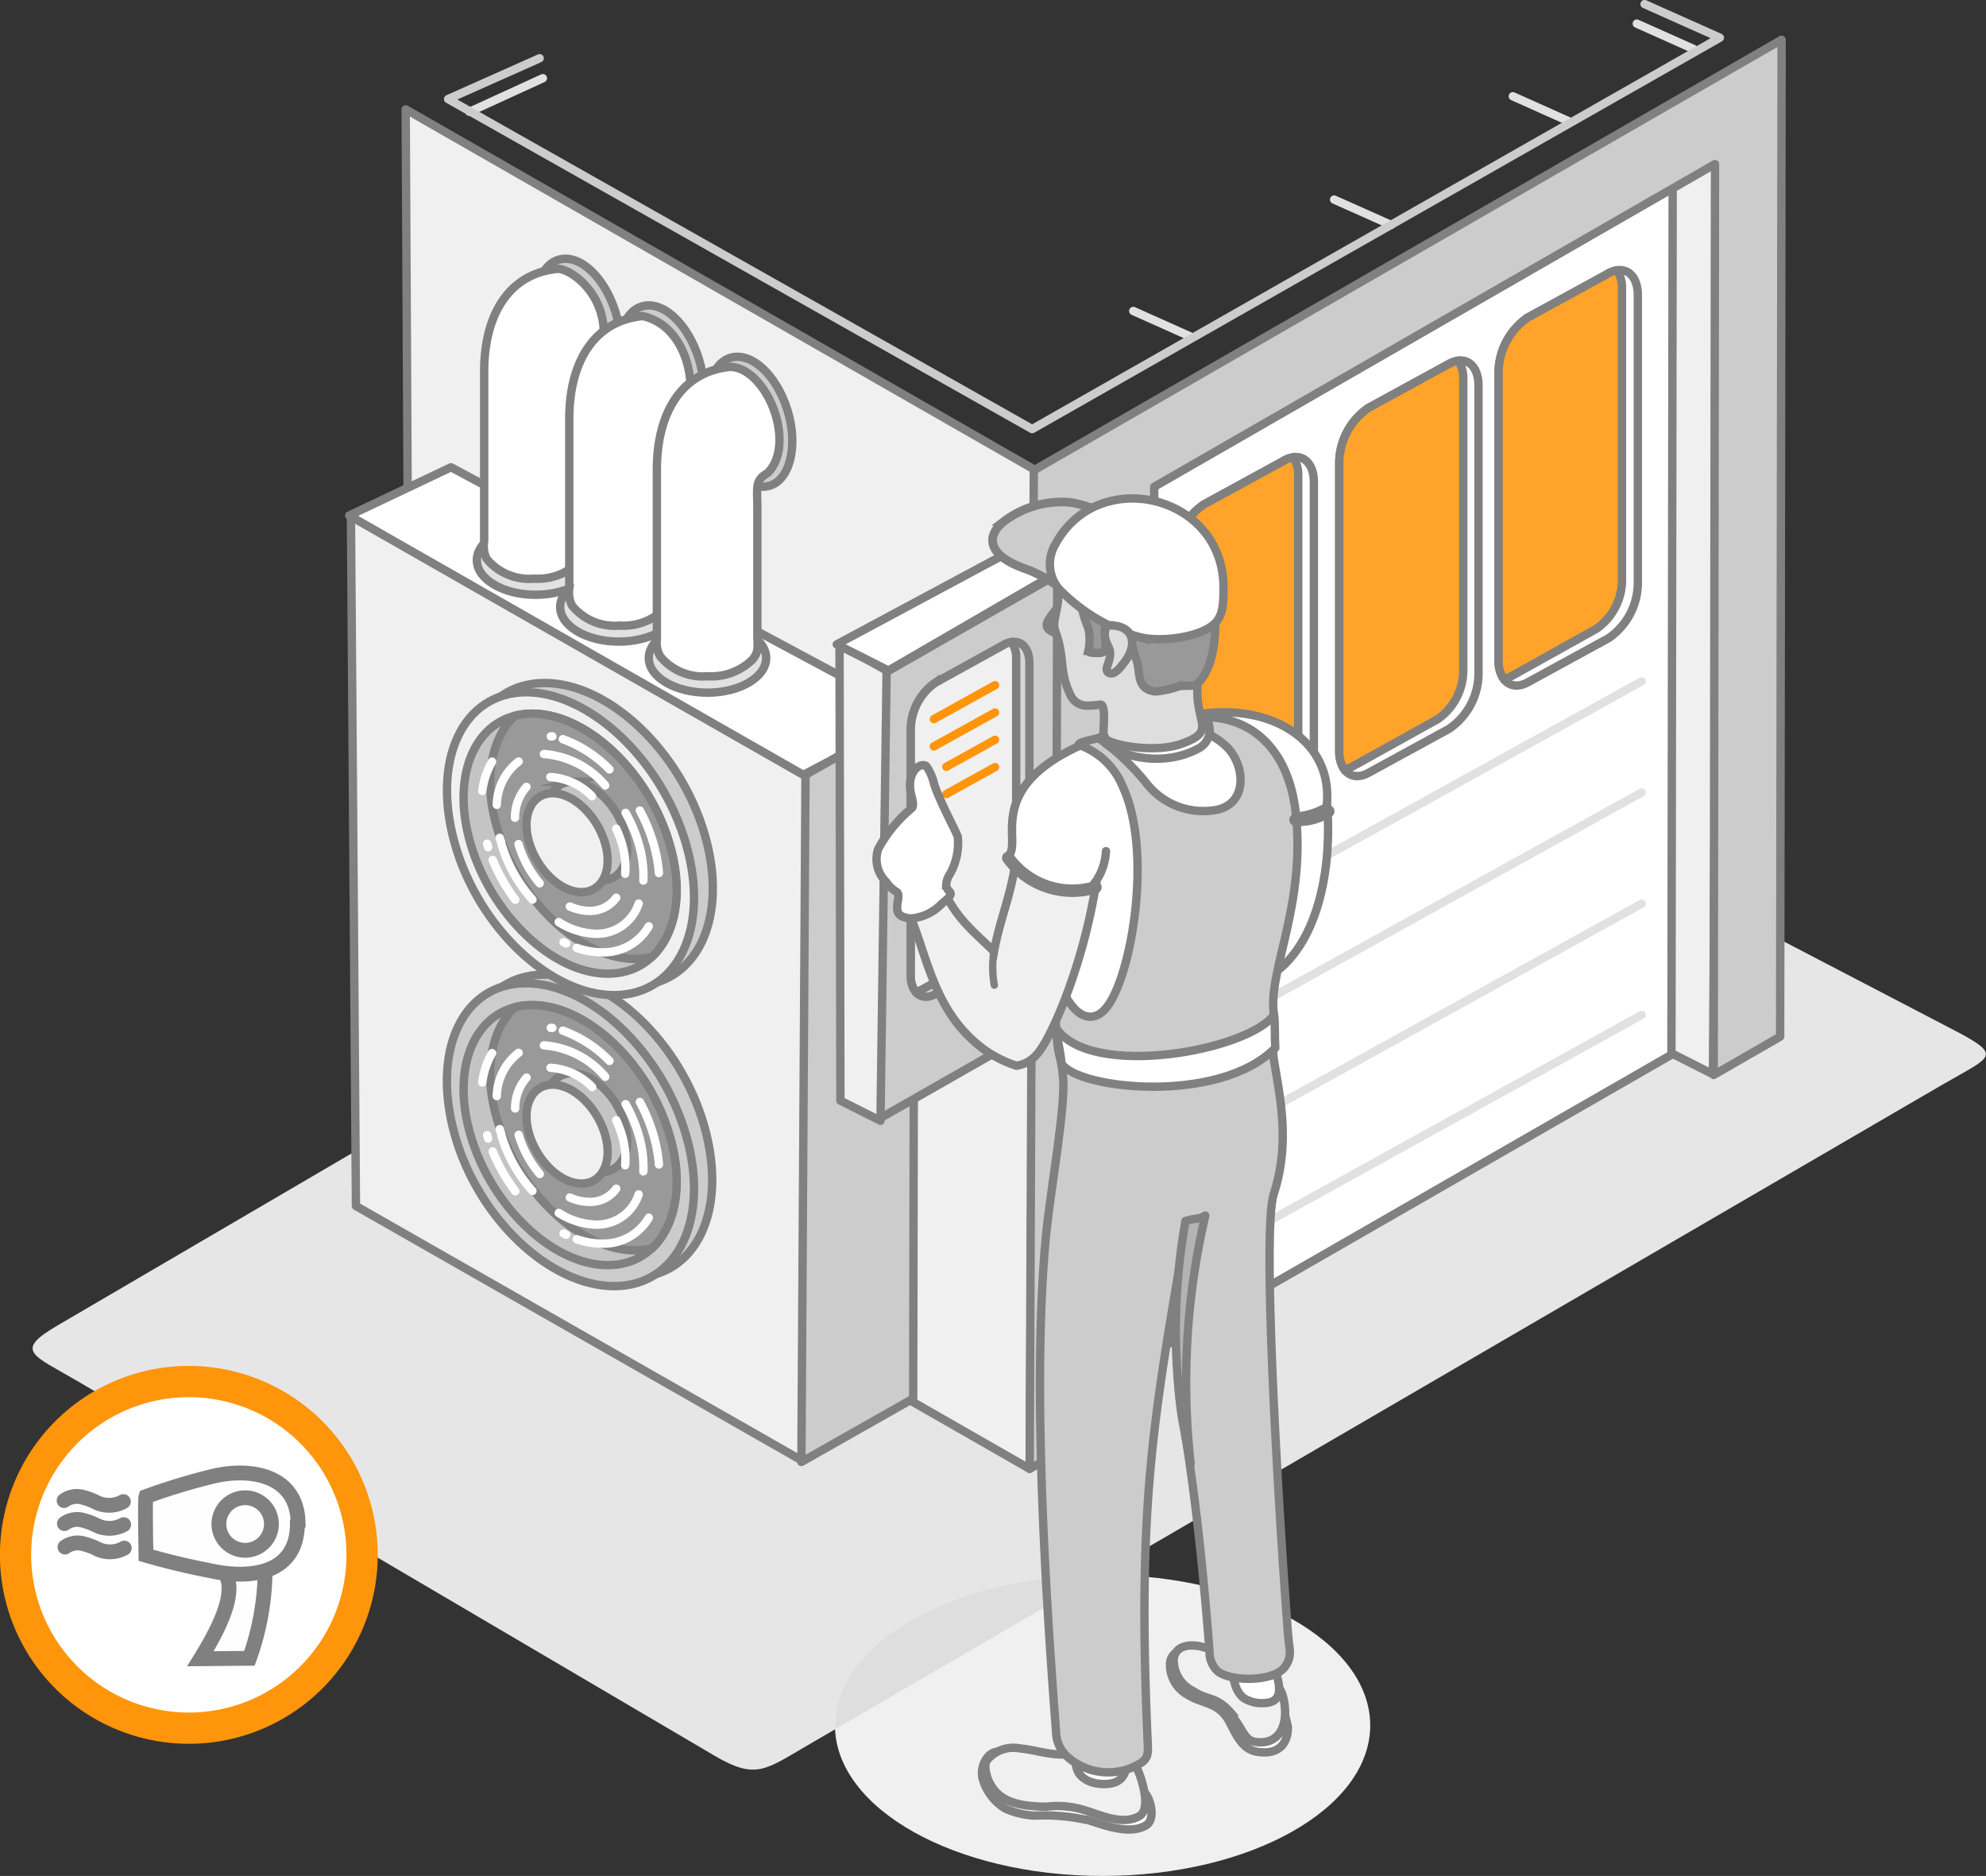
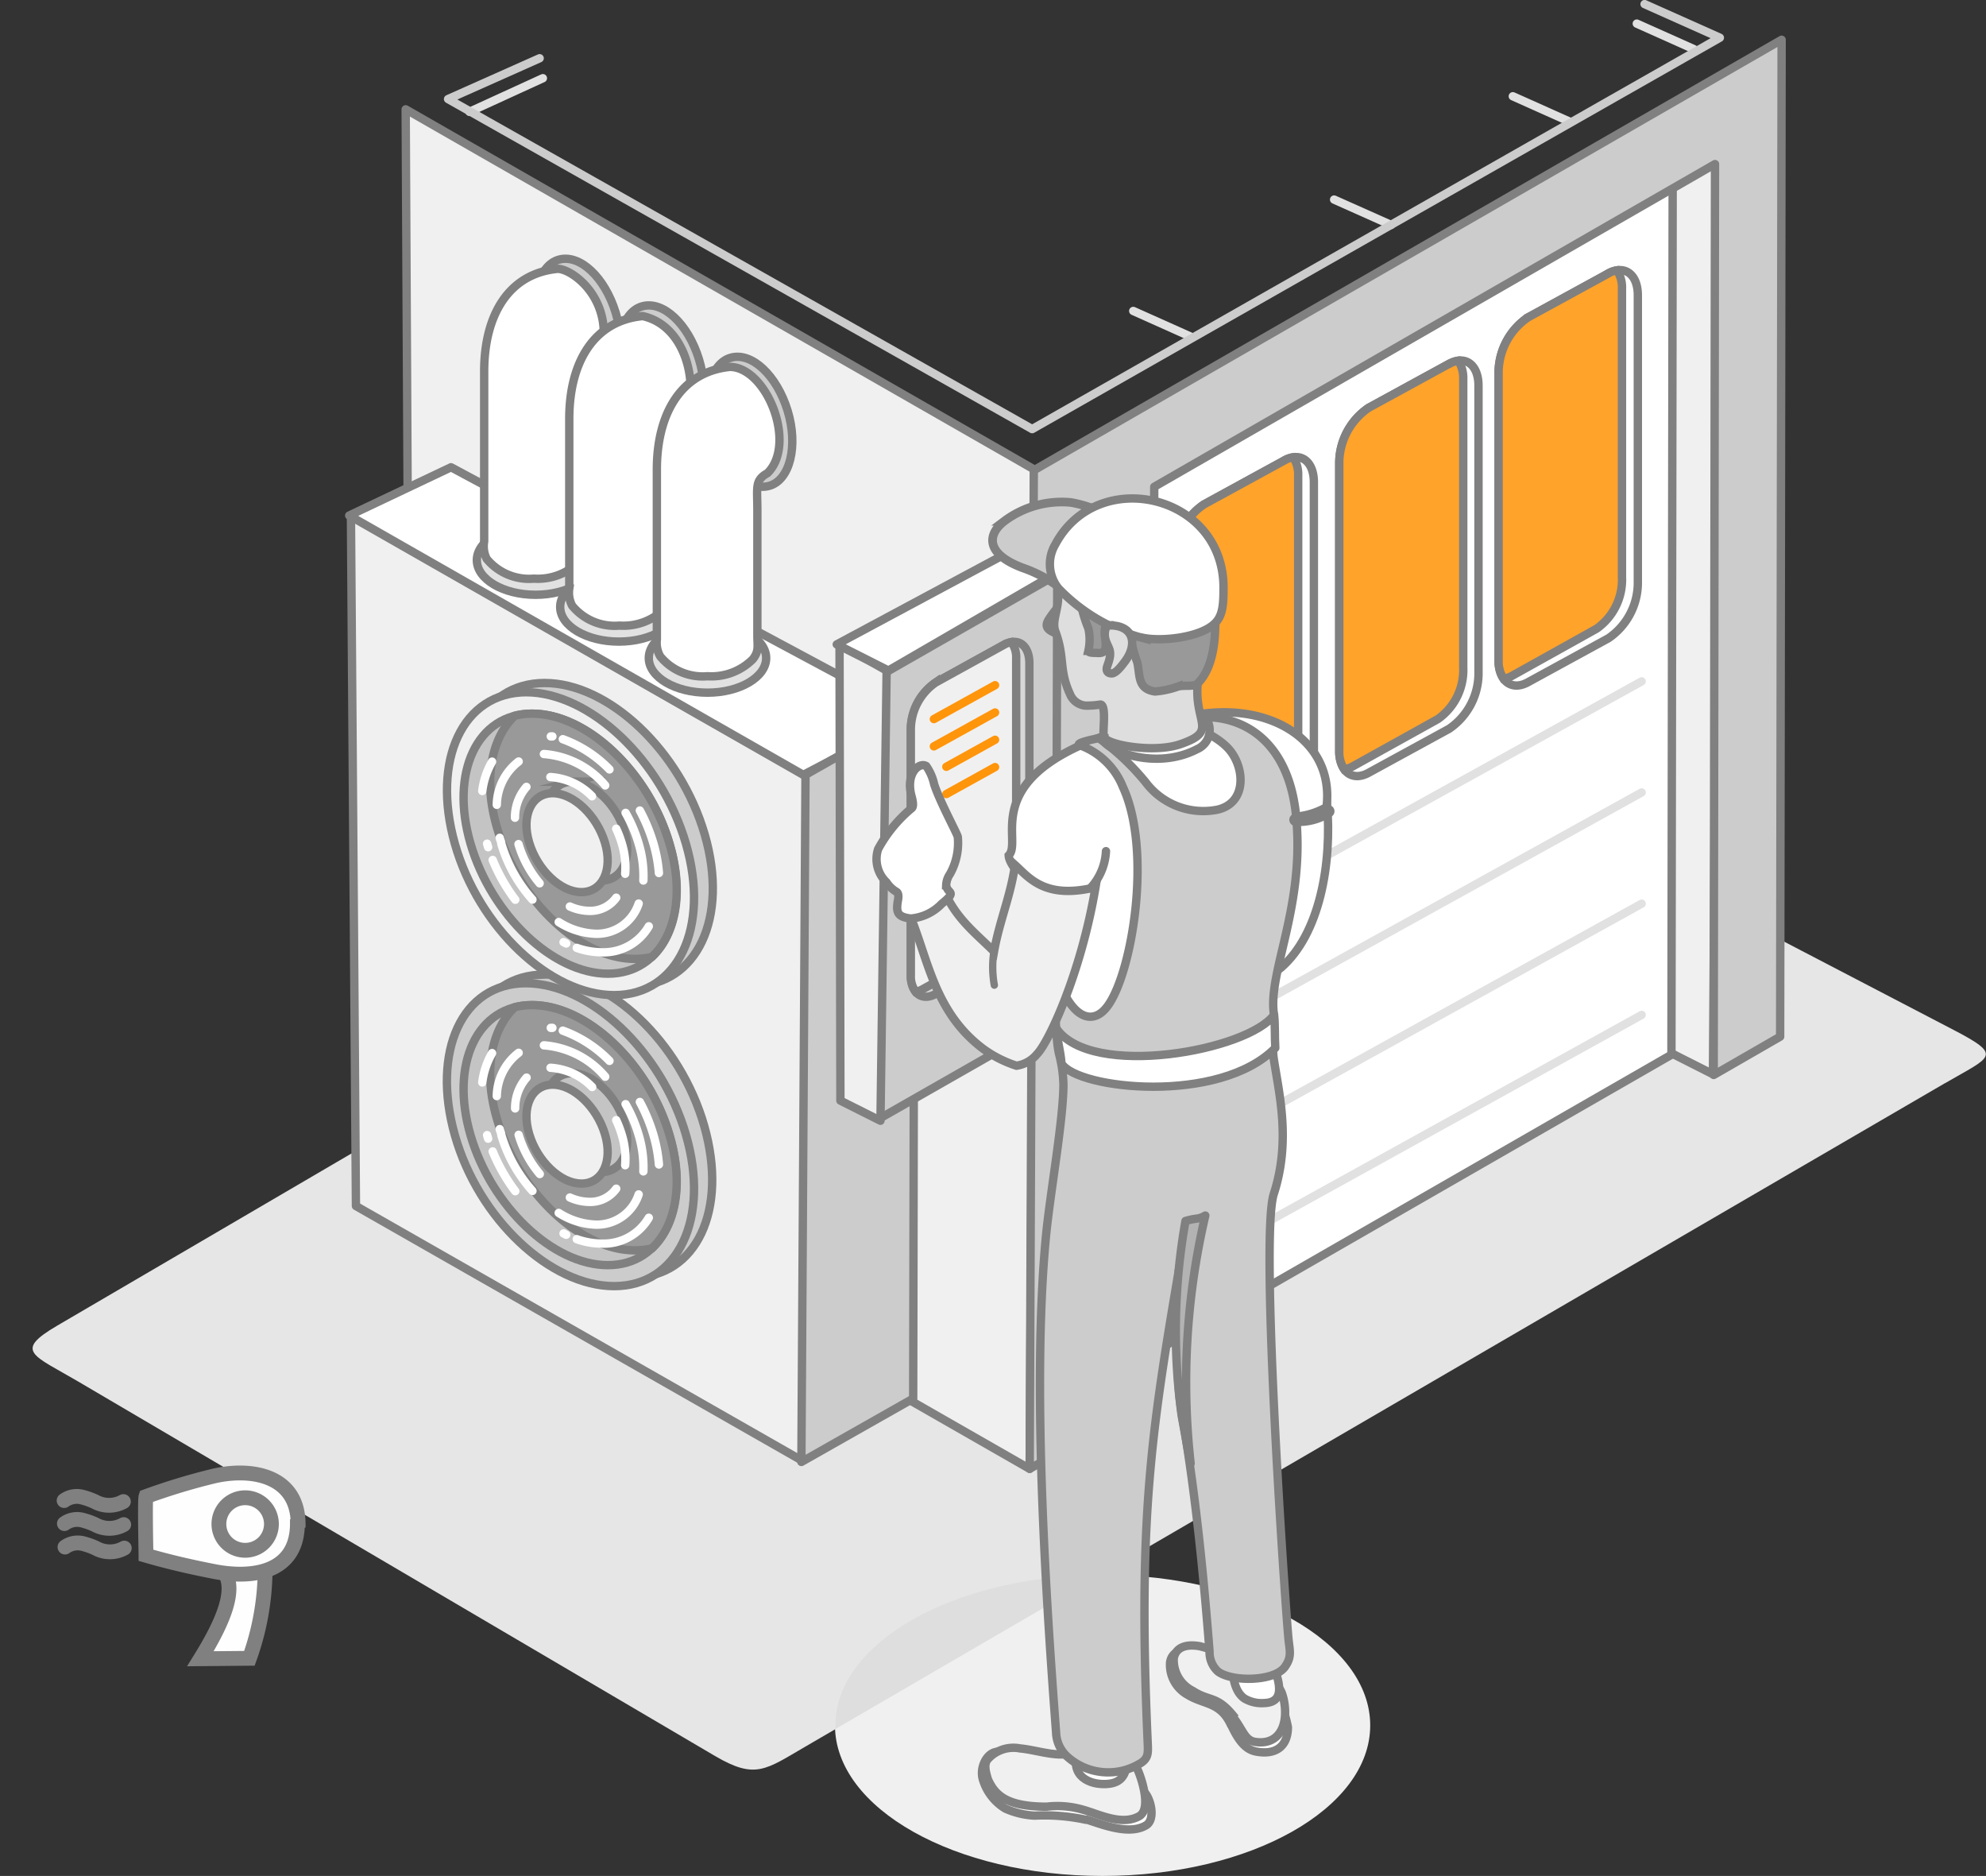
<svg xmlns="http://www.w3.org/2000/svg" viewBox="0 0 135.36 127.83">
  <rect x="0" y="0" width="135.36" height="127.83" fill="#333333" stroke="none" />
  <defs>
    <style>.cls-1{fill:#e6e6e6;}.cls-1,.cls-10,.cls-11,.cls-14,.cls-16,.cls-17,.cls-18,.cls-2,.cls-20,.cls-21,.cls-23,.cls-24,.cls-25,.cls-26,.cls-27,.cls-28,.cls-29,.cls-3,.cls-30,.cls-31,.cls-4,.cls-6,.cls-7,.cls-8,.cls-9{fill-rule:evenodd;}.cls-11,.cls-17,.cls-2,.cls-25{fill:#f0f0f0;}.cls-10,.cls-11,.cls-13,.cls-14,.cls-16,.cls-2,.cls-21,.cls-22,.cls-23,.cls-24,.cls-25,.cls-26,.cls-27,.cls-28,.cls-29,.cls-3,.cls-30,.cls-31,.cls-32,.cls-33,.cls-34,.cls-4,.cls-6,.cls-7,.cls-8,.cls-9{stroke:gray;}.cls-12,.cls-15,.cls-19,.cls-2,.cls-22,.cls-26,.cls-27,.cls-3,.cls-31,.cls-32,.cls-33,.cls-34,.cls-4,.cls-5{stroke-linecap:round;stroke-linejoin:round;}.cls-10,.cls-11,.cls-12,.cls-13,.cls-14,.cls-15,.cls-16,.cls-19,.cls-2,.cls-23,.cls-3,.cls-31,.cls-33,.cls-4,.cls-5,.cls-6,.cls-7,.cls-8,.cls-9{stroke-width:0.57px;}.cls-20,.cls-24,.cls-27,.cls-3,.cls-8{fill:#fff;}.cls-26,.cls-30,.cls-4,.cls-7{fill:#ccc;}.cls-12,.cls-13,.cls-15,.cls-19,.cls-22,.cls-32,.cls-33,.cls-34,.cls-5{fill:none;}.cls-5{stroke:#e1e1e1;}.cls-6{fill:#e1e1e1;}.cls-10,.cls-11,.cls-13,.cls-14,.cls-16,.cls-20,.cls-21,.cls-23,.cls-24,.cls-25,.cls-28,.cls-29,.cls-30,.cls-6,.cls-7,.cls-8,.cls-9{stroke-miterlimit:22.93;}.cls-9{fill:#c4c4c4;}.cls-10,.cls-29{fill:#999;}.cls-12{stroke:#fff;}.cls-14{fill:#ffa32b;}.cls-15{stroke:#ccc;}.cls-16{fill:#d7d7d7;}.cls-18,.cls-23,.cls-28{fill:#dedede;}.cls-19,.cls-20{stroke:#ff950a;}.cls-20{stroke-width:2.13px;}.cls-21{fill:#fefefe;}.cls-21,.cls-22{stroke-width:1.01px;}.cls-24,.cls-25,.cls-26,.cls-28,.cls-29{stroke-width:0.57px;}.cls-27{stroke-width:0.57px;}.cls-30{stroke-width:0.59px;}.cls-31{fill:#b3b3b3;}.cls-32{stroke-width:0.85px;}.cls-34{stroke-width:0.5px;}</style>
  </defs>
  <title>syshim</title>
  <g id="Слой_2" data-name="Слой 2">
    <g id="Слой_1-2" data-name="Слой 1">
      <path class="cls-1" d="M132.58,73.8,54.92,119c-2.75,1.6-3.43,2.27-6.18.66L5.33,94.14c-3.1-1.82-4.42-2.06-1.41-3.82L83,44.06l50.15,26.12c3.42,1.78,2.56,1.8-.58,3.63Z" />
      <polygon class="cls-2" points="113.5 9.05 113.84 71.73 116.75 73.2 117.16 10.98 113.5 9.05 113.5 9.05" />
      <polygon class="cls-2" points="27.65 7.45 28 75.94 70.18 100.09 70.59 32.05 27.65 7.45 27.65 7.45" />
      <polygon class="cls-2" points="23.92 35.16 24.26 82.18 54.65 99.52 55.07 52.95 23.92 35.16 23.92 35.16" />
      <polygon class="cls-3" points="23.8 35.13 54.75 52.8 62.39 48.8 30.74 31.84 23.8 35.13 23.8 35.13" />
      <polygon class="cls-3" points="78.17 29.61 77.89 92.58 113.92 71.87 114.01 9 78.17 29.61 78.17 29.61" />
      <polygon class="cls-4" points="70.46 32.05 70.18 100.09 78.39 95.37 78.67 33.17 116.89 11.18 116.8 73.25 121.33 70.64 121.43 2.71 70.46 32.05 70.46 32.05" />
      <path class="cls-5" d="M107,8.3l-3.89-1.74M32,7.62l5-2.29" />
      <path class="cls-6" d="M36.5,35.81c-2.23,0-4,1.06-4,2.36s1.8,2.36,4,2.36,4-1.06,4-2.36-1.8-2.36-4-2.36Z" />
      <path class="cls-7" d="M36.84,22.82c.72,2.41,2.44,4,3.86,3.61s2-2.72,1.26-5.13-2.44-4-3.86-3.61-2,2.72-1.26,5.13Z" />
      <path class="cls-8" d="M38,18.32c-3.32.32-5,3.13-5,7l0,11.57a1.9,1.9,0,0,0,.17,1.19,3.75,3.75,0,0,0,3.22,1.35,4,4,0,0,0,3.09-1.16c.44-.56.31-.9.31-1.61V28.12c0-1.62-.1-1.93.69-2.56C42.62,20.9,39.09,18.3,38,18.32Z" />
      <path class="cls-6" d="M42.18,39c-2.23,0-4,1.06-4,2.36s1.8,2.36,4,2.36,4-1.06,4-2.36-1.8-2.36-4-2.36Z" />
      <path class="cls-7" d="M42.52,26c.72,2.41,2.44,4,3.86,3.61s2-2.72,1.26-5.13-2.44-4-3.86-3.61-2,2.72-1.26,5.13Z" />
      <path class="cls-8" d="M43.8,21.54c-3.32.32-5,3.14-5,7l0,11.57A1.89,1.89,0,0,0,39,41.28a3.75,3.75,0,0,0,3.22,1.35,4,4,0,0,0,3.09-1.16c.44-.56.31-.9.31-1.61V31.35c0-1.62-.1-1.93.69-2.56,1.42-1.12,1-6.46-2.5-7.25Z" />
      <path class="cls-6" d="M48.22,42.48c-2.23,0-4,1.06-4,2.36s1.8,2.36,4,2.36,4-1.06,4-2.36-1.8-2.36-4-2.36Z" />
      <path class="cls-7" d="M48.56,29.5c.72,2.41,2.44,4,3.86,3.61s2-2.72,1.26-5.13-2.44-4-3.86-3.61-2,2.72-1.26,5.13Z" />
      <path class="cls-8" d="M49.77,25c-3.32.32-5,3.14-5,7l0,11.57A1.89,1.89,0,0,0,45,44.73a3.75,3.75,0,0,0,3.22,1.35,4,4,0,0,0,3.09-1.16c.44-.56.31-.9.31-1.61V34.8c0-1.62-.19-2.07.69-2.56C54.33,30.25,52.27,25.06,49.77,25Z" />
      <path class="cls-7" d="M37.12,66.4C41.49,66.4,46.37,71,48,76.73s-.53,10.32-4.89,10.32-9.25-4.62-10.91-10.32.53-10.32,4.89-10.32Z" />
      <path class="cls-7" d="M35.84,67c4.36,0,9.25,4.62,10.91,10.32s-.53,10.32-4.89,10.32S32.61,83.05,31,77.35,31.48,67,35.84,67Z" />
      <path class="cls-9" d="M36.27,68.49c3.75,0,7.94,4,9.36,8.86s-.45,8.86-4.2,8.86-7.94-4-9.36-8.86.45-8.86,4.2-8.86Z" />
      <path class="cls-10" d="M36.27,68.49c3.74,0,7.94,4,9.36,8.86,1,3.31.42,6.19-1.19,7.71a4.74,4.74,0,0,1-1.18.14c-3.74,0-7.94-4-9.36-8.86-1-3.31-.42-6.19,1.19-7.71a4.74,4.74,0,0,1,1.18-.14Z" />
      <path class="cls-9" d="M39,73.13c1.42,0,3,1.51,3.56,3.37s-.17,3.37-1.6,3.37-3-1.51-3.56-3.37.17-3.37,1.6-3.37Z" />
      <path class="cls-11" d="M37.67,73.91c1.42,0,3,1.51,3.56,3.37s-.17,3.37-1.6,3.37-3-1.51-3.56-3.37.17-3.37,1.6-3.37Z" />
      <path class="cls-12" d="M35.12,81.17a12.07,12.07,0,0,1-1.54-2.71m-.31-.87-.07-.24m-.33-3.59a5.3,5.3,0,0,1,.67-2m4-1.72.11,0m.71.19a8.47,8.47,0,0,1,3.18,2.06m2.07,2.8a11.73,11.73,0,0,1,.93,2.26,9.88,9.88,0,0,1,.37,2m-.69,3.63A3.56,3.56,0,0,1,41,84.74a5.17,5.17,0,0,1-1.69-.3m-.72-.3-.18-.09m-2.12-2.9a9.9,9.9,0,0,1-2.12-3.8c0-.14-.08-.27-.11-.41m-.2-2.25a3.81,3.81,0,0,1,1.49-2.95m1.72-.51a6.09,6.09,0,0,1,4.18,2.14m1.39,1.87a9.74,9.74,0,0,1,.89,2.1,7.6,7.6,0,0,1,.32,2.48m-.32,1.57a3,3,0,0,1-2.9,2.06,5,5,0,0,1-2.55-.8M36.79,80a7.41,7.41,0,0,1-1.44-2.67m-.24-1.8a3.17,3.17,0,0,1,.78-2.1m1.63-.67a4.34,4.34,0,0,1,2.84,1.31M42,76.33a7.18,7.18,0,0,1,.38,1,5.54,5.54,0,0,1,.23,2.07M42,81a2.19,2.19,0,0,1-1.82.9,3.37,3.37,0,0,1-1.34-.3" />
      <path class="cls-7" d="M37.12,46.54c4.36,0,9.25,4.62,10.91,10.32s-.53,10.32-4.89,10.32-9.25-4.62-10.91-10.32.53-10.32,4.89-10.32Z" />
      <path class="cls-11" d="M35.84,47.17c4.36,0,9.25,4.62,10.91,10.32s-.53,10.32-4.89,10.32S32.61,63.19,31,57.49s.53-10.32,4.89-10.32Z" />
      <path class="cls-9" d="M36.27,48.63c3.75,0,7.94,4,9.36,8.86s-.45,8.86-4.2,8.86-7.94-4-9.36-8.86.45-8.86,4.2-8.86Z" />
      <path class="cls-10" d="M36.27,48.63c3.74,0,7.94,4,9.36,8.86,1,3.31.42,6.19-1.19,7.71a4.75,4.75,0,0,1-1.18.14c-3.74,0-7.94-4-9.36-8.86-1-3.31-.42-6.19,1.19-7.71a4.74,4.74,0,0,1,1.18-.14Z" />
      <path class="cls-9" d="M39,53.27c1.42,0,3,1.51,3.56,3.37S42.39,60,41,60s-3-1.51-3.56-3.37.17-3.37,1.6-3.37Z" />
      <path class="cls-11" d="M37.67,54.05c1.42,0,3,1.51,3.56,3.37s-.17,3.37-1.6,3.37-3-1.51-3.56-3.37.17-3.37,1.6-3.37Z" />
      <path class="cls-12" d="M35.12,61.31a12.07,12.07,0,0,1-1.54-2.71m-.31-.87-.07-.24m-.33-3.59a5.29,5.29,0,0,1,.67-2m4-1.72.11,0m.71.19a8.47,8.47,0,0,1,3.18,2.06m2.07,2.8a11.73,11.73,0,0,1,.93,2.26,9.88,9.88,0,0,1,.37,2m-.69,3.63A3.56,3.56,0,0,1,41,64.89a5.17,5.17,0,0,1-1.69-.3m-.72-.3-.18-.09m-2.12-2.9a9.9,9.9,0,0,1-2.12-3.8c0-.14-.08-.27-.11-.41m-.2-2.25a3.81,3.81,0,0,1,1.49-2.95m1.72-.51a6.09,6.09,0,0,1,4.18,2.14m1.39,1.87a9.74,9.74,0,0,1,.89,2.1A7.6,7.6,0,0,1,43.85,60m-.32,1.57a3,3,0,0,1-2.9,2.06,5,5,0,0,1-2.55-.8m-1.3-2.64a7.41,7.41,0,0,1-1.44-2.67m-.24-1.8a3.17,3.17,0,0,1,.78-2.1m1.63-.67a4.34,4.34,0,0,1,2.84,1.31M42,56.47a7.18,7.18,0,0,1,.38,1,5.54,5.54,0,0,1,.23,2.07M42,61.17a2.19,2.19,0,0,1-1.82.9,3.36,3.36,0,0,1-1.34-.3" />
      <path class="cls-13" d="M98.77,24.79l-5.49,3a4.58,4.58,0,0,0-2,3.69V51.17c0,1.42.89,2.1,2,1.49l5.49-3a4.58,4.58,0,0,0,2-3.69V26.28c0-1.42-.89-2.1-2-1.49Z" />
      <path class="cls-14" d="M98.77,24.79l-5.49,3a4.58,4.58,0,0,0-2,3.69V51.17a2.14,2.14,0,0,0,.34,1.25,1.71,1.71,0,0,0,.6-.21L98,49a4.08,4.08,0,0,0,1.73-3.52V25.83a2.14,2.14,0,0,0-.34-1.25,1.73,1.73,0,0,0-.6.21Z" />
      <path class="cls-13" d="M87.55,31.37l-5.49,3a4.58,4.58,0,0,0-2,3.69V57.74c0,1.42.89,2.1,2,1.49l5.49-3a4.58,4.58,0,0,0,2-3.69V32.86c0-1.42-.89-2.1-2-1.49Z" />
      <path class="cls-14" d="M87.55,31.37l-5.49,3a4.58,4.58,0,0,0-2,3.69V57.74A2.14,2.14,0,0,0,80.41,59a1.71,1.71,0,0,0,.6-.21l5.74-3.2a4.08,4.08,0,0,0,1.73-3.52V32.41a2.13,2.13,0,0,0-.34-1.25,1.73,1.73,0,0,0-.6.21Z" />
      <path class="cls-13" d="M109.63,18.63l-5.49,3a4.58,4.58,0,0,0-2,3.69V45c0,1.42.89,2.1,2,1.49l5.49-3a4.58,4.58,0,0,0,2-3.69V20.12c0-1.42-.89-2.1-2-1.49Z" />
      <path class="cls-14" d="M109.63,18.63l-5.49,3a4.58,4.58,0,0,0-2,3.69V45a2.14,2.14,0,0,0,.34,1.25,1.72,1.72,0,0,0,.6-.21l5.74-3.2a4.08,4.08,0,0,0,1.73-3.52V19.67a2.13,2.13,0,0,0-.34-1.25,1.73,1.73,0,0,0-.6.21Z" />
      <path class="cls-5" d="M81.13,22.93l-3.89-1.74m17.57-5.86L90.93,13.6M115.45,3.35l-3.89-1.74" />
      <polyline class="cls-15" points="36.78 3.97 30.54 6.75 70.35 29.24 117.22 2.57 112.09 0.28" />
      <path class="cls-5" d="M83.82,61.95l28.07-15.52M83.82,69.53,111.89,54M83.82,77.1l28.07-15.52M83.82,84.68l28.07-15.52" />
      <polygon class="cls-4" points="54.9 52.8 54.62 99.62 62.24 95.3 62.33 48.58 54.9 52.8 54.9 52.8" />
      <polygon class="cls-4" points="60.21 45.91 59.93 76.23 71.97 69.36 72.06 39.14 60.21 45.91 60.21 45.91" />
      <polygon class="cls-2" points="57.22 43.87 57.28 75 60.01 76.37 60.43 45.7 57.22 43.87 57.22 43.87" />
      <polygon class="cls-3" points="57.03 43.91 60.55 45.69 72 39.05 68.63 37.69 57.03 43.91 57.03 43.91" />
      <path class="cls-16" d="M68.46,43.92l-4.69,2.59a3.91,3.91,0,0,0-1.69,3.15V66.46c0,1.22.76,1.79,1.69,1.27l4.69-2.59A3.91,3.91,0,0,0,70.16,62V45.2c0-1.22-.76-1.79-1.69-1.27Z" />
      <path class="cls-11" d="M68.46,43.92l-4.69,2.59a3.91,3.91,0,0,0-1.69,3.15V66.46a1.76,1.76,0,0,0,.33,1.12,1.52,1.52,0,0,0,.47-.17l4.69-2.59a3.91,3.91,0,0,0,1.69-3.15V44.87a1.76,1.76,0,0,0-.33-1.12,1.51,1.51,0,0,0-.47.17Z" />
      <path class="cls-17" d="M75.15,107.31c-10.07,0-18.24,4.6-18.24,10.26s8.16,10.26,18.24,10.26,18.24-4.6,18.24-10.26-8.16-10.26-18.24-10.26Z" />
      <path class="cls-18" d="M75,107.31,56.92,117.83c0-.09,0-.17,0-.26,0-5.64,8.09-10.22,18.09-10.26Z" />
      <path class="cls-19" d="M63.65,49l4.17-2.31m-4.17,4.17,4.17-2.31m-3.32,3.7,3.32-1.84m-3.32,3.7,3.32-1.84" />
-       <path class="cls-20" d="M12.87,94.14A11.81,11.81,0,1,1,1.06,105.94,11.81,11.81,0,0,1,12.87,94.14Z" />
      <path class="cls-21" d="M18.08,107l-2.75.17c.76,1.22-.12,3.36-1.67,5.86L17,113a18.12,18.12,0,0,0,1.07-6Z" />
      <path class="cls-22" d="M4.37,102.25A1.48,1.48,0,0,1,5.54,102a5.12,5.12,0,0,1,.92.32,2,2,0,0,0,1.95,0" />
      <path class="cls-21" d="M20.27,103.82c0,3.37-3.08,3.78-5.7,3.26-1.33-.26-2.9-.6-4.62-1.1,0-.22-.08-3.76,0-4a42.62,42.62,0,0,1,4.67-1.41c2.59-.58,5.65,0,5.7,3.22Z" />
      <path class="cls-21" d="M16.68,102.06a1.79,1.79,0,1,1-1.76,1.82,1.79,1.79,0,0,1,1.76-1.82Z" />
      <path class="cls-22" d="M4.39,103.82a1.48,1.48,0,0,1,1.17-.25,5.12,5.12,0,0,1,.92.32,2,2,0,0,0,1.95,0m-4,1.53a1.48,1.48,0,0,1,1.17-.25,5.1,5.1,0,0,1,.92.32,2,2,0,0,0,1.95,0" />
      <path class="cls-23" d="M72.72,42.28c-.26-.51.64-1.38.11-1.38-.25,0-.77.49-1,.81-.53.72-.9,1.13.36,1.52C72.74,43.34,73,42.92,72.72,42.28Z" />
      <path class="cls-24" d="M85.11,55.22c1.43-1.39,3.21,0,5.33-.54.37,4.2-.51,9-3.14,11.27-.56.47-.66.26-1.17-.36-2.86-3.47-.22-6.21-1-10.37Z" />
      <path class="cls-24" d="M86.91,59.27c-4.77,3.88-8.83,7.59-13.59,11.47C73.22,69.33,72,67.42,71.9,66c-.12-1.55-.33-2.89-.43-4.45-.71-.71-2.68-2.34-2.72-3.26,1-1-2.06-5.07,6.48-8.14.29-.1.6-.19.93-.29,1.44-.4,3.17-.74,4.6-1C86.21,47.56,91,50.31,90.41,55a5.12,5.12,0,0,1-2.81.66c-.28-.08-.26-.59-.21.88,0,.52-.38,1.65-.49,2.73Z" />
      <path class="cls-24" d="M83.88,117.5c-.72-1.53-1.81-1.33-2.91-2a2.34,2.34,0,0,1-1.22-2.23c.12-.73.81-1,1.79-.82a24,24,0,0,1,3.58,1.25c1.18.94,1.74,1.31,2,1.94a9.13,9.13,0,0,1,.66,2.05c0,1.29-.81,1.93-2.19,1.66-.72-.14-1.21-.79-1.69-1.84Z" />
      <path class="cls-24" d="M74,124a13.47,13.47,0,0,0-3.48-.28,5.51,5.51,0,0,1-2-.48,3.48,3.48,0,0,1-1.52-1.95c-.27-.82.25-1.9,1-1.92s4.2,1.41,5.86.62c1.37-.65.65,1,1.23,1.15.41.09,2.22.68,2.74.87s1.05,2,.23,2.4c-1.17.65-3-.11-4-.42Z" />
      <path class="cls-25" d="M73.89,123.34a6.23,6.23,0,0,0-2.55-.23c-2.75,0-3.52-.8-4-1.85-.18-.58-.27-1-.06-1.33a2.34,2.34,0,0,1,2.24-.79c1.24.11,2.78.74,3.92.19,1.37-.66,2.33.18,2.92.31a1.91,1.91,0,0,1,1.2,1c.31.72.9,2.66.08,3.12-1.17.65-2.68-.11-3.74-.42Z" />
      <path class="cls-24" d="M76.93,118.45c-.2,1.24.24,2.91-1.34,3.1-1.09.13-2.53-.34-2.22-1.88.06-.31.16-1,.22-1.36,1.37-.1,2,.24,3.34.14Z" />
      <path class="cls-25" d="M84,116.84c-1.08-1.3-1.61-.91-2.7-1.62A2.34,2.34,0,0,1,80,113c.13-.73.81-1,1.79-.82a24,24,0,0,1,3.58,1.25c1.18.94,1.74,1.31,2,1.94a4,4,0,0,1,.22,1.32c0,1.3-.7,2.23-2.08,2-.72-.14-.81-.91-1.57-1.81Z" />
      <path class="cls-24" d="M86.74,113.38c.64,1.59.7,2.64-.6,2.67a2.29,2.29,0,0,1-1.32-.31c-.9-.61-.88-2.29-.78-3.22.88.08,1.82.78,2.7.86Z" />
      <path class="cls-26" d="M77.68,120.18c.6-.34.57-.75.55-1.3-.75-16.7.42-22.32,2.67-35.58.53-.21-.45.11.07-.1.34-.13.09,0,.43-.1l-.23,1.48c-.17,1.12-.57,4.31-.74,5.43a23.11,23.11,0,0,0,.27,7.22c.84,5.12,1.34,10.2,1.74,15.32a1.77,1.77,0,0,0,.55,1.33c.89.73,3.84.73,4.58-.29.51-.71.32-1.13.24-2-.29-3.26-1.92-27.27-1-30.21,1.19-3.65.36-6.88,0-9.27-.14-1,.11-2.1,0-3.13-.33-2.78,2-7.05,1.57-12.85C88,49.76,83.7,48,79.85,49.24c-.67.26.62.12-.05.38,1.26-.47,3.29.57,4.06,1.55,1,1.28,1.08,3.54-.87,4a4.92,4.92,0,0,1-4.91-1.87,16.62,16.62,0,0,0-3.19-3s-1.94.36-1.19.52a5,5,0,0,1,2.83,2.8c2,4.31.66,12.54-1,14.88-1,1.43-2.51,1-3.54-2.13,0,.41-.32-.15-.24.31.21,1.24.15,3.91.43,5.13a9.05,9.05,0,0,1,.3,2.08c0,2.41-.91,7.45-1.19,10.35-1,10.35.08,25.73.69,33.82a2.32,2.32,0,0,0,.76,1.64,4.18,4.18,0,0,0,4.92.49Z" />
      <path class="cls-27" d="M86.92,71.41c-.05-.85,0-1.41-.08-2.26-1.75,2.44-12.46,4.41-14.84.93.08,1,.26,1.37.35,2.39,1.08,1.76,10.77,2.81,14.57-1.06Z" />
      <path class="cls-24" d="M75.22,50.47c1.29-.46,5.67-2.59,6.71-1.82a1.42,1.42,0,0,1-.34,2.4c-2.78,1.44-6,.14-6.38-.58Z" />
      <path class="cls-28" d="M75.24,50.17c-.12-.16.2-2.07-.22-2.16-.11,0-.32.06-.81.07a1.25,1.25,0,0,1-1.28-.78c-.78-1.69-.33-2.46-1-4.28-.32-.83.47-1.8.09-3.19,0-1.86,1.08-2.28,2.62-2.15,2.76.23,8.65,2.75,7.61,6a13.65,13.65,0,0,0-.61,2.79c-.29,2.82,1.45,3.33-1.19,4.24-1.88.65-5.22,0-5.18-.52Z" />
      <path class="cls-29" d="M78.94,35.43c2.22.47,3.5,2.15,3.79,5.18.16,1.68.31,4.61-1.14,6-.3.19-.77.07-1.27.16a6,6,0,0,1-1.6.35c-1.22-.18-1-1.11-1.21-2a8,8,0,0,1-.38-1.33c.39-1.68-2-2.53-1.82-.58.07.89.19,1.36-.58,1.28-.19,0-.57,0-.55-.14a3.52,3.52,0,0,0,0-1.53,8.73,8.73,0,0,1-.67-3.32c-.89.2.13-1.58-.31-1.73-2-.72-1.2-2.73,1.42-1.55a1.72,1.72,0,0,1,.82-.6,8.27,8.27,0,0,1,3.54-.21Z" />
      <path class="cls-30" d="M77.84,37.13c-1.82.92-2.61,3-4.42,4a9,9,0,0,0-3.73-2.44c-2.64-1-2.32-2.34-1.25-3.17A6.52,6.52,0,0,1,73,34.24a8.53,8.53,0,0,1,4.42,2.26c.84.79-.45-.16.4.63Z" />
      <path class="cls-24" d="M77.91,43.48a12.35,12.35,0,0,1-5.77-3.39,2.63,2.63,0,0,1-.21-3c2.89-5.42,11.59-3.4,11.46,3.1,0,1.19-.1,1.87-.67,2.36-1,.89-3.54,1.18-4.82.91Z" />
      <path class="cls-31" d="M81.13,99.72l-.59-3.25a42.43,42.43,0,0,1,.26-13.27c.87-.25.81-.07,1.35-.37a50,50,0,0,0-1,16.89Z" />
      <path class="cls-32" d="M90.53,55.28a3.77,3.77,0,0,1-2.23.58" />
      <path class="cls-23" d="M75.62,42.6c-.28,0-.38.53-.29.91.16.68.57.73.15,1.84-.14.36,0,.54.29.54s.66-.49.93-.85c.84-1.15.58-2.43-1.08-2.43Z" />
      <path class="cls-11" d="M74.66,60.46c-3.46.85-4.54-.68-5.48-1.52-.29,2.1-1.06,3.81-1.43,5.9-1.33-1.33-2.84-2.41-3.62-4.71-1.28.59-1.42.43-2.7,1,1.78,3.25,1.81,7.5,5.57,10.33a8,8,0,0,0,2.28,1.16,2.22,2.22,0,0,0,1.39-.78c.77-.76,3-5.45,4-11.4Z" />
      <path class="cls-8" d="M60.42,60.12a2.06,2.06,0,0,0,.68.65c.15.09.15.33.1.59-.15.85,0,1.12.87,1.23a3.28,3.28,0,0,0,2.11-1c1.12-.91.38-.65.31-1.27a1.41,1.41,0,0,1,.25-.75,4.32,4.32,0,0,0,.54-2.55c-.07-.27-1.25-2.45-1.61-3.58a3.46,3.46,0,0,0-.54-1.24c-.47-.29-1.43.49-1,2.06.1.36.15.72,0,.82a9.49,9.49,0,0,0-2.28,2.78,2.18,2.18,0,0,0,.52,2.21Z" />
-       <path class="cls-32" d="M74.66,60.46a5.39,5.39,0,0,1-5.94-2" />
      <path class="cls-33" d="M75.38,58a4,4,0,0,1-1.07,2.53" />
      <path class="cls-34" d="M67.77,67.13a7,7,0,0,1,0-2.47" />
    </g>
  </g>
</svg>